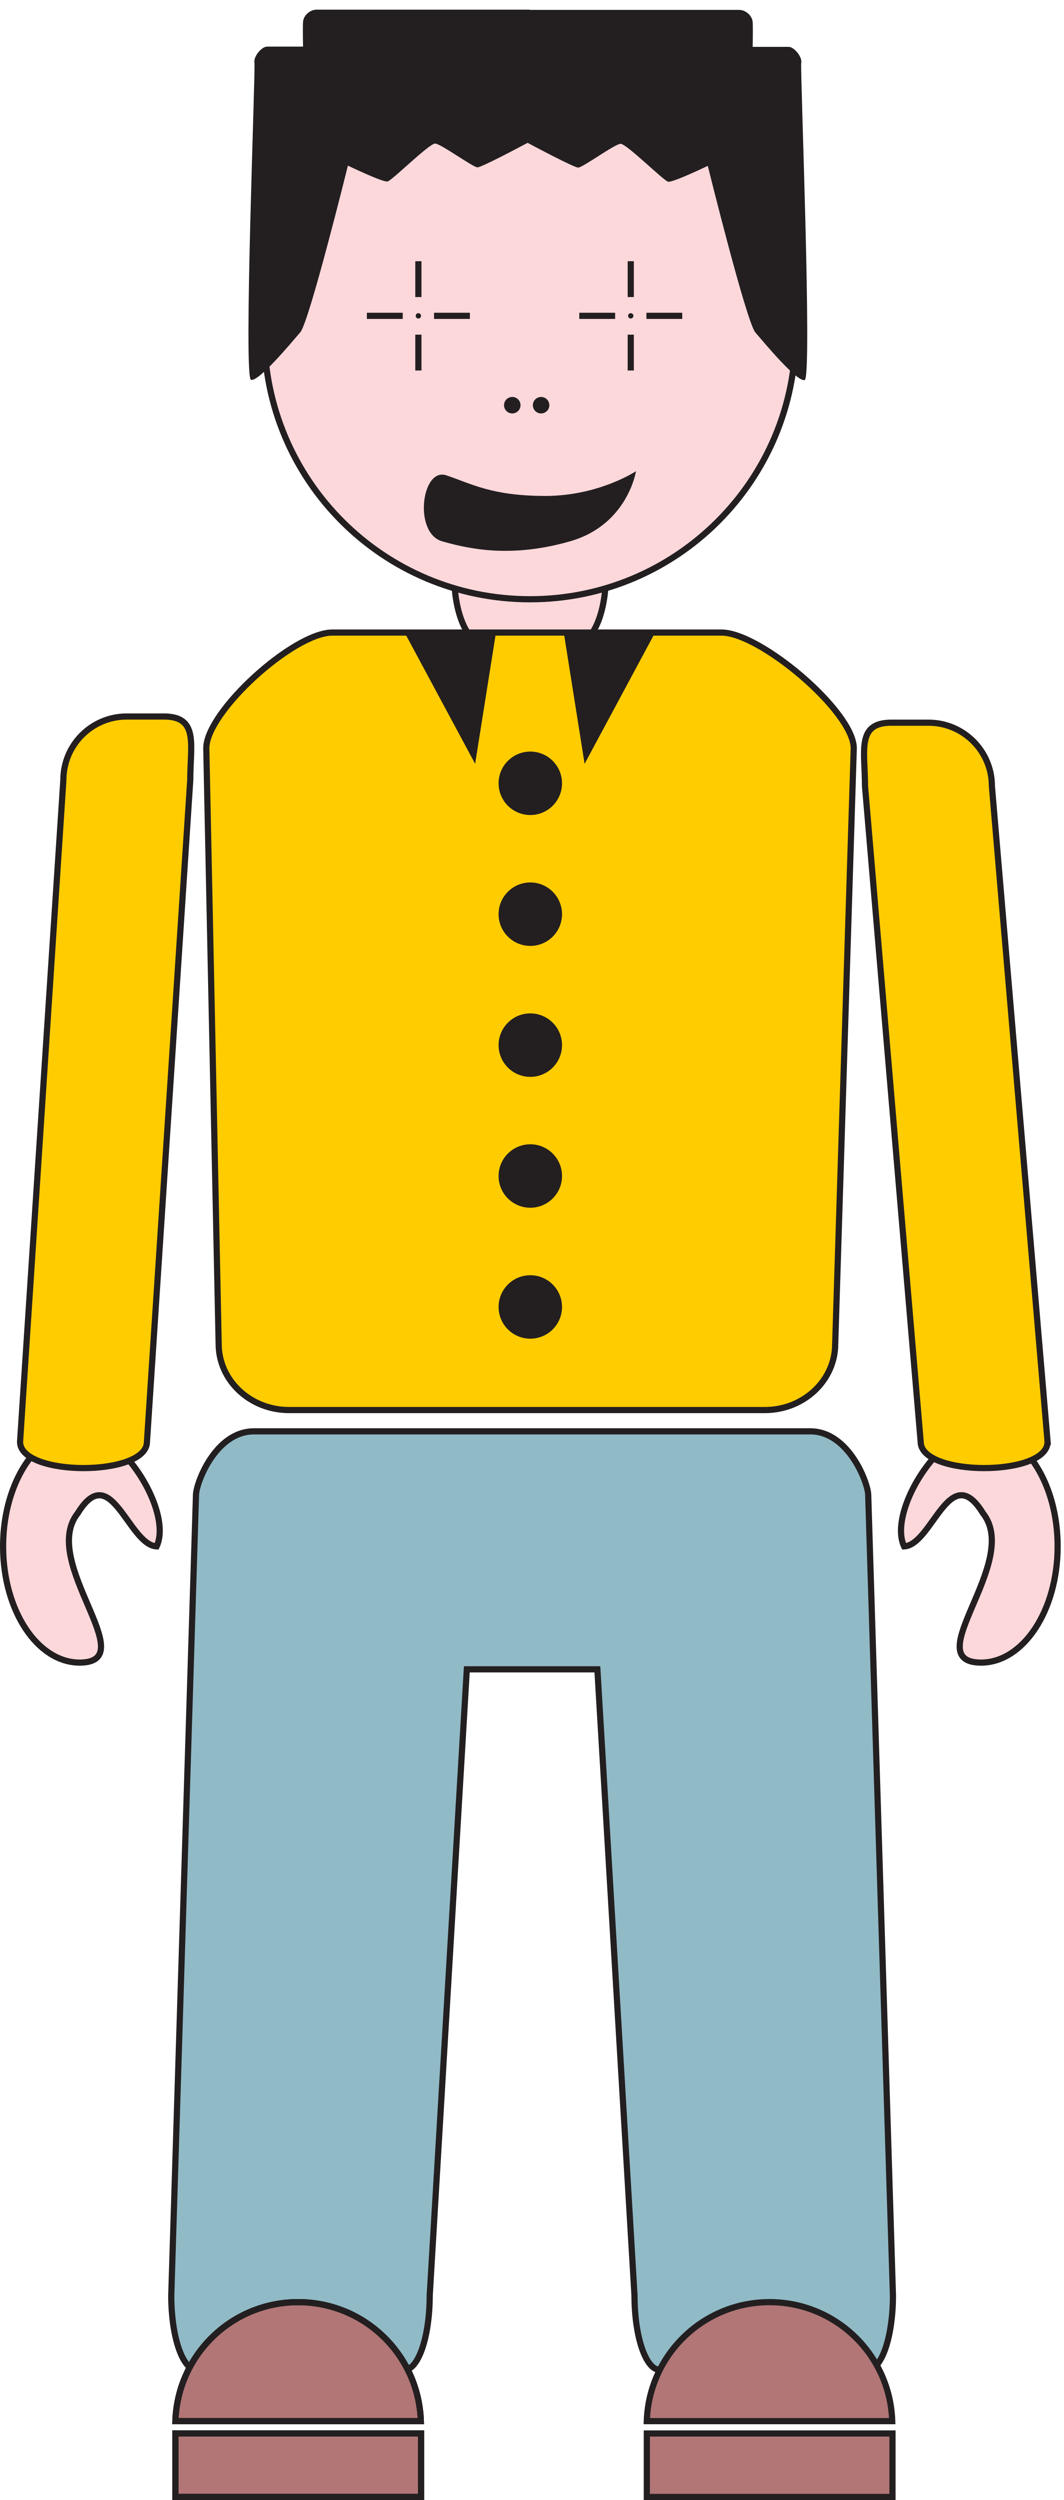
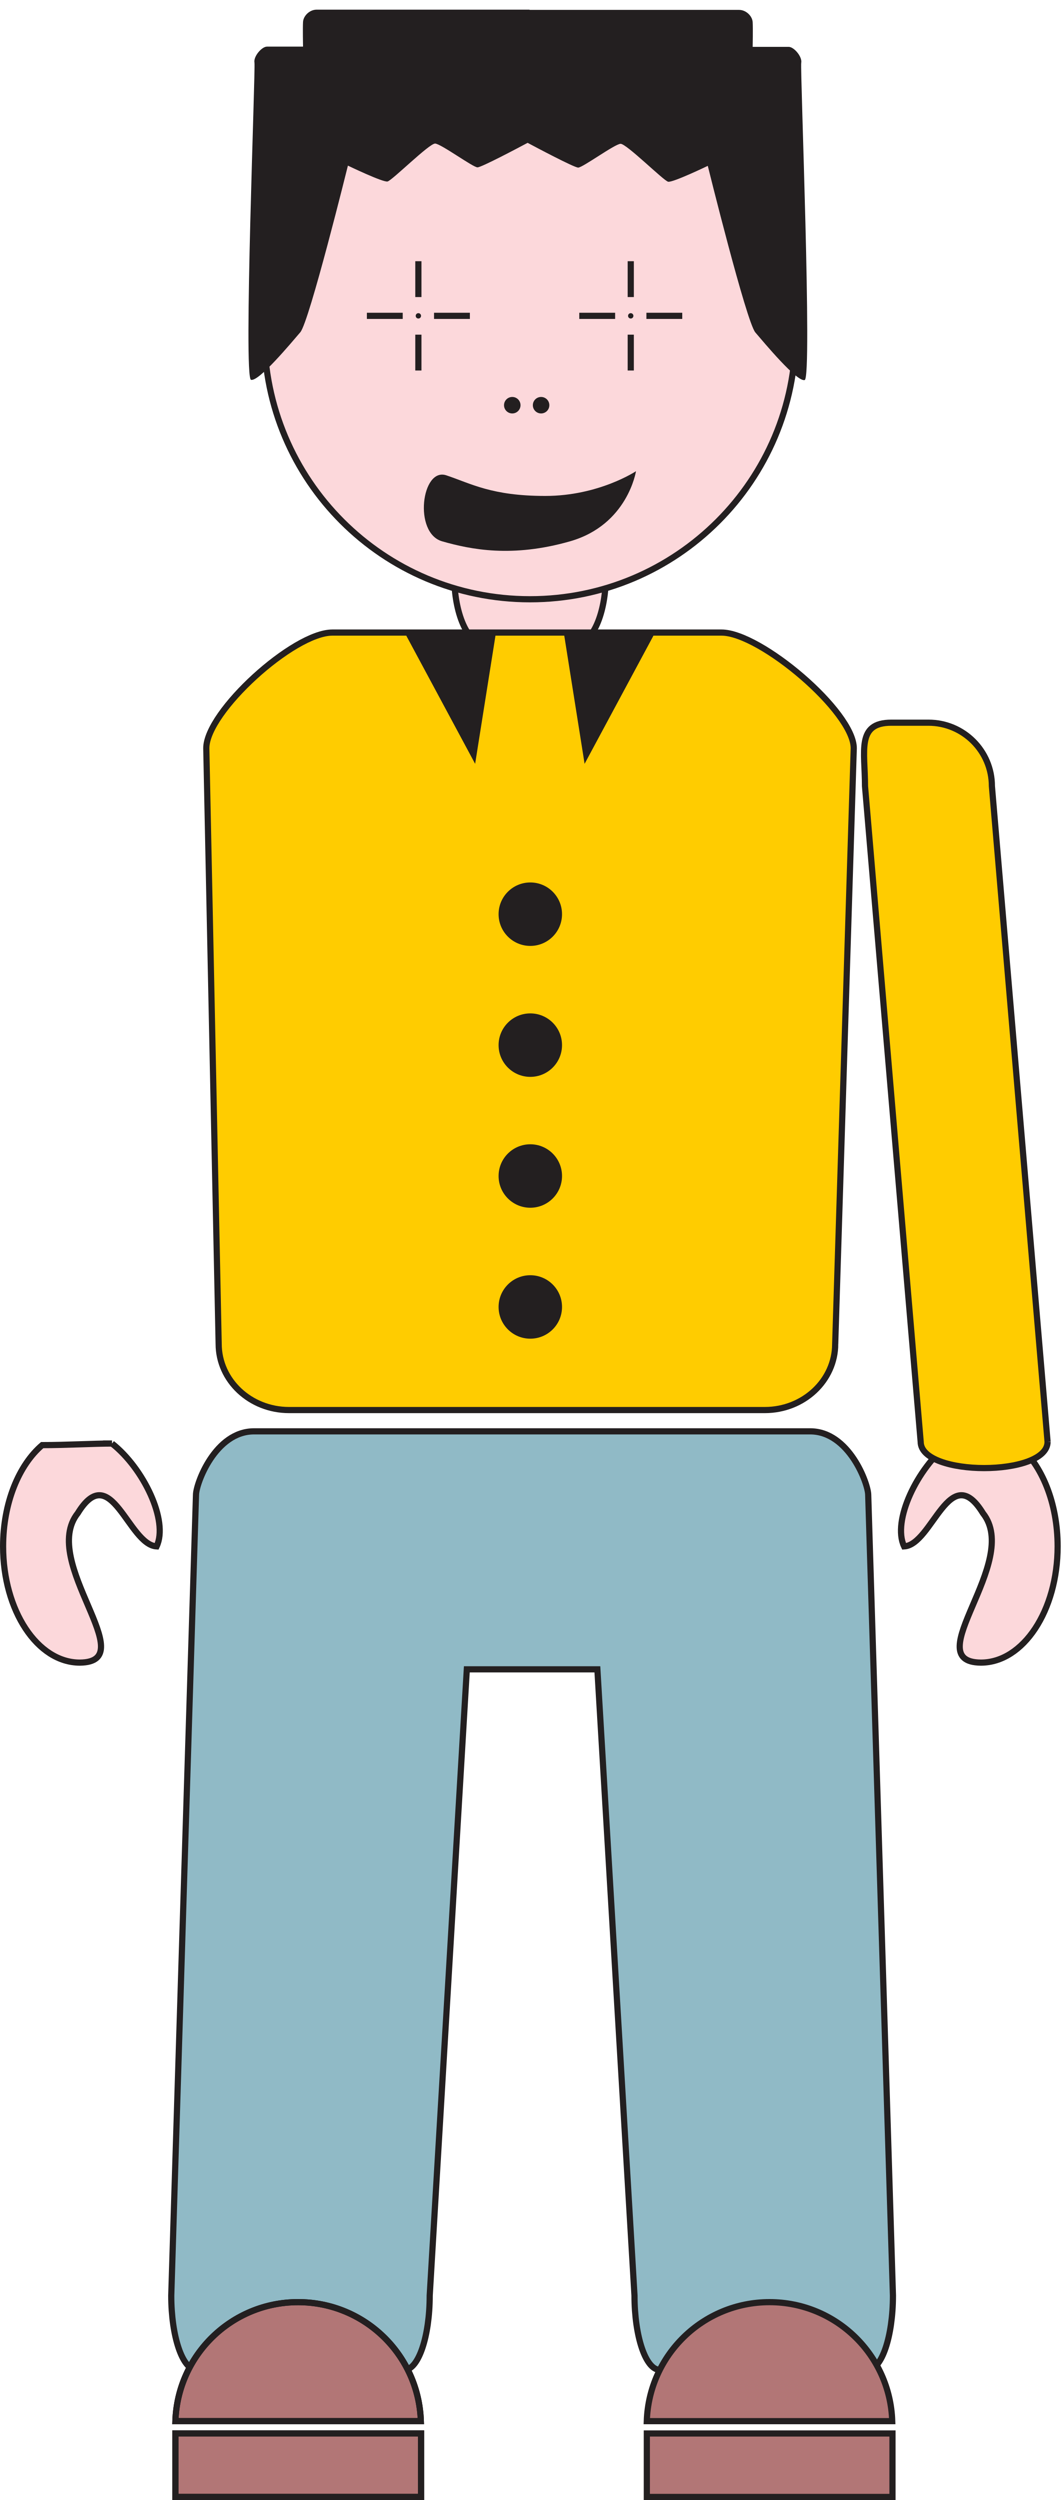
<svg xmlns="http://www.w3.org/2000/svg" version="1.1" viewBox="0 0 215 505" xml:space="preserve">
  <g transform="matrix(1.25 0 0 -1.25 0 505)">
    <g transform="translate(-30.266 -313.33)">
      <path d="m128.2 624.29c0-6.085-2.155-11.018-4.814-11.018h-14.876c-2.659 0-4.814 4.933-4.814 11.018 0 6.085 2.154 11.018 4.814 11.018h14.876c2.659 0 4.814-4.933 4.814-11.018z" fill="#fcd8db" stroke="#231f20" />
      <path d="m158.89 663.44c0-23.72-19.229-42.949-42.949-42.949-23.72 0-42.949 19.229-42.949 42.949 0 23.72 19.229 42.949 42.949 42.949 23.721 0 42.949-19.229 42.949-42.949z" fill="#fcd8db" stroke="#231f20" />
      <path d="m165.28 500.16c0-5.904-5.094-10.691-11.375-10.691h-76.916c-6.282 0-11.375 4.787-11.375 10.691l-2 96.259c0 5.904 14.093 18.691 20.375 18.691h62.916c6.281 0 21.375-12.787 21.375-18.691l-3-96.259z" fill="#fc0" stroke="#231f20" />
      <path d="m161.24 486.03h-89.916c-6.281 0-9.375-8.465-9.375-10.272l-4-129.39c0-6.629 1.824-12 4.074-12h33.634c2.25 0 4.073 5.371 4.073 12l6 101.2h21.104l6-101.2c0-6.629 1.824-12 4.074-12h33.633c2.25 0 4.074 5.371 4.074 12l-4 129.39c0 1.808-3.094 10.272-9.375 10.272z" fill="#90bac6" stroke="#231f20" />
      <path d="m98.298 326.08c-0.342 10.676-9.082 19.23-19.839 19.23-10.758 0-19.498-8.555-19.84-19.23h39.679z" fill="#b27676" />
      <path d="m98.33 313.83h-39.711v10.257h39.711v-10.257z" fill="#b27676" />
      <path d="m98.298 326.08c-0.342 10.676-9.082 19.23-19.839 19.23-10.758 0-19.498-8.555-19.84-19.23h39.679z" fill="#b27676" stroke="#231f20" />
      <path d="m98.33 313.83h-39.711v10.257h39.711v-10.257z" fill="#b27676" stroke="#231f20" />
      <path d="m98.298 326.08c-0.342 10.676-9.082 19.23-19.839 19.23-10.758 0-19.498-8.555-19.84-19.23h39.679z" fill="none" stroke="#231f20" />
      <path d="m98.33 313.83h-39.711v10.257h39.711v-10.257z" fill="none" stroke="#231f20" />
      <path d="m174.5 326.08c-0.342 10.676-9.081 19.23-19.839 19.23-10.759 0-19.498-8.555-19.84-19.23h39.679z" fill="#b27676" stroke="#231f20" />
      <path d="m174.54 313.83h-39.711v10.257h39.711v-10.257z" fill="#b27676" stroke="#231f20" />
      <path d="m48.373 484.06c5.069-3.984 9.179-12.475 7.21-16.623-4.584 0.262-7.357 14.129-12.744 5.365-6.262-7.877 10.656-24.054 0.335-24.146-6.853 0-12.408 8.409-12.408 18.781 0 7.021 2.546 13.145 6.318 16.366 3.837 0 8.371 0.257 11.29 0.257z" fill="#fcd8db" stroke="#231f20" />
      <path d="m183.63 484.06c-5.07-3.984-9.18-12.475-7.21-16.623 4.584 0.262 7.357 14.129 12.743 5.365 6.263-7.877-10.655-24.055-0.334-24.146 6.852 0 12.408 8.408 12.408 18.78 0 7.021-2.547 13.145-6.318 16.366-3.837 0-8.371 0.257-11.289 0.257z" fill="#fcd8db" stroke="#231f20" />
      <path d="m89.574 666.29h5.794" fill="none" stroke="#231f20" />
      <path d="m100.43 666.29h5.794" fill="none" stroke="#231f20" />
      <path d="m97.898 675.12v-5.794" fill="none" stroke="#231f20" />
      <path d="m97.898 663.25v-5.794" fill="none" stroke="#231f20" />
      <path d="m98.331 666.29c0-0.239-0.194-0.433-0.433-0.433-0.239 0-0.433 0.194-0.433 0.433s0.193 0.433 0.433 0.433c0.239 0 0.433-0.194 0.433-0.433z" fill="#231f20" />
      <path d="m123.91 666.29h5.795" fill="none" stroke="#231f20" />
      <path d="m134.76 666.29h5.795" fill="none" stroke="#231f20" />
      <path d="m132.23 675.12v-5.794" fill="none" stroke="#231f20" />
      <path d="m132.23 663.25v-5.794" fill="none" stroke="#231f20" />
      <path d="m132.66 666.29c0-0.239-0.194-0.433-0.433-0.433-0.239 0-0.433 0.194-0.433 0.433s0.193 0.433 0.433 0.433c0.238 0 0.433-0.194 0.433-0.433z" fill="#231f20" />
      <path d="m159.79 707.17c0.19 0.992-1.177 2.588-2.022 2.588h-5.829s0.061 3.007 0 3.994c-0.06 0.987-1.066 1.98-2.194 1.98h-33.877v0.039h-34.421c-1.128 0-2.134-0.994-2.195-1.98-0.061-0.987 0-3.994 0-3.994h-5.829c-0.846 0-2.213-1.596-2.023-2.588 0.19-0.992-1.806-50.91-0.559-51.258 1.248-0.349 6.523 6.005 7.974 7.692 1.451 1.688 7.692 26.923 7.692 26.923s5.668-2.733 6.41-2.564c0.742 0.168 6.747 6.167 7.692 6.128 0.945-0.039 6.12-3.847 6.846-3.846 0.64 9.8e-4 6.675 3.201 8.104 3.964 1.257-0.672 7.522-4.002 8.175-4.002 0.726-9.8e-4 5.9 3.808 6.846 3.846 0.945 0.039 6.95-5.96 7.692-6.128 0.742-0.168 6.41 2.564 6.41 2.564s6.241-25.236 7.692-26.923c1.45-1.688 6.727-8.041 7.974-7.692 1.248 0.349-0.749 50.266-0.559 51.258z" fill="#231f20" />
      <path d="m102.41 640.52c-4 1.333-5.333-9.334-0.667-10.667 4.667-1.333 11.334-2.667 20.667 0 9.333 2.667 10.667 11.334 10.667 11.334s-6-4-14.667-4c-8.667 0-12 2.001-16 3.333z" fill="#231f20" />
      <path d="m114.41 651.85c0-0.736-0.597-1.333-1.334-1.333-0.736 0-1.333 0.597-1.333 1.333s0.597 1.333 1.333 1.333c0.737 0 1.334-0.597 1.334-1.333z" fill="#231f20" />
      <path d="m119.07 651.85c0-0.736-0.597-1.333-1.334-1.333-0.736 0-1.333 0.597-1.333 1.333s0.597 1.333 1.333 1.333c0.737 0 1.334-0.597 1.334-1.333z" fill="#231f20" />
      <path d="m95.741 614.98 11.333-21.083 3.334 21.008-14.667 0.075z" fill="#231f20" />
      <path d="m136.1 614.98-11.332-21.083-3.334 21.008 14.666 0.075z" fill="#231f20" />
-       <path d="m121.12 590.75c0-2.833-2.296-5.128-5.128-5.128s-5.128 2.296-5.128 5.128c0 2.832 2.296 5.128 5.128 5.128s5.128-2.296 5.128-5.128z" fill="#231f20" />
      <path d="m121.12 569.6c0-2.833-2.296-5.128-5.128-5.128s-5.128 2.296-5.128 5.128c0 2.832 2.296 5.128 5.128 5.128s5.128-2.296 5.128-5.128z" fill="#231f20" />
      <path d="m121.12 548.44c0-2.833-2.296-5.129-5.128-5.129s-5.128 2.296-5.128 5.129c0 2.832 2.296 5.128 5.128 5.128s5.128-2.296 5.128-5.128z" fill="#231f20" />
      <path d="m121.12 527.29c0-2.833-2.296-5.128-5.128-5.128s-5.128 2.296-5.128 5.128c0 2.832 2.296 5.128 5.128 5.128s5.128-2.296 5.128-5.128z" fill="#231f20" />
      <path d="m121.12 506.13c0-2.833-2.296-5.128-5.128-5.128s-5.128 2.296-5.128 5.128c0 2.832 2.296 5.128 5.128 5.128s5.128-2.296 5.128-5.128z" fill="#231f20" />
-       <path d="m54.022 484.34c0-5.665-20.513-5.665-20.513 0l7 106.95c0 5.665 4.592 10.256 10.256 10.256h6c5.665 0 4.256-4.592 4.256-10.256l-7-106.95z" fill="#fc0" stroke="#231f20" />
-       <path d="m199.61 484.34c0-5.665-20.513-5.665-20.513 0l-9 105.95c0 5.665-1.408 10.256 4.257 10.256h6c5.664 0 10.256-4.592 10.256-10.256l9-105.95z" fill="#fc0" stroke="#231f20" />
+       <path d="m199.61 484.34c0-5.665-20.513-5.665-20.513 0l-9 105.95c0 5.665-1.408 10.256 4.257 10.256h6c5.664 0 10.256-4.592 10.256-10.256l9-105.95" fill="#fc0" stroke="#231f20" />
    </g>
  </g>
</svg>